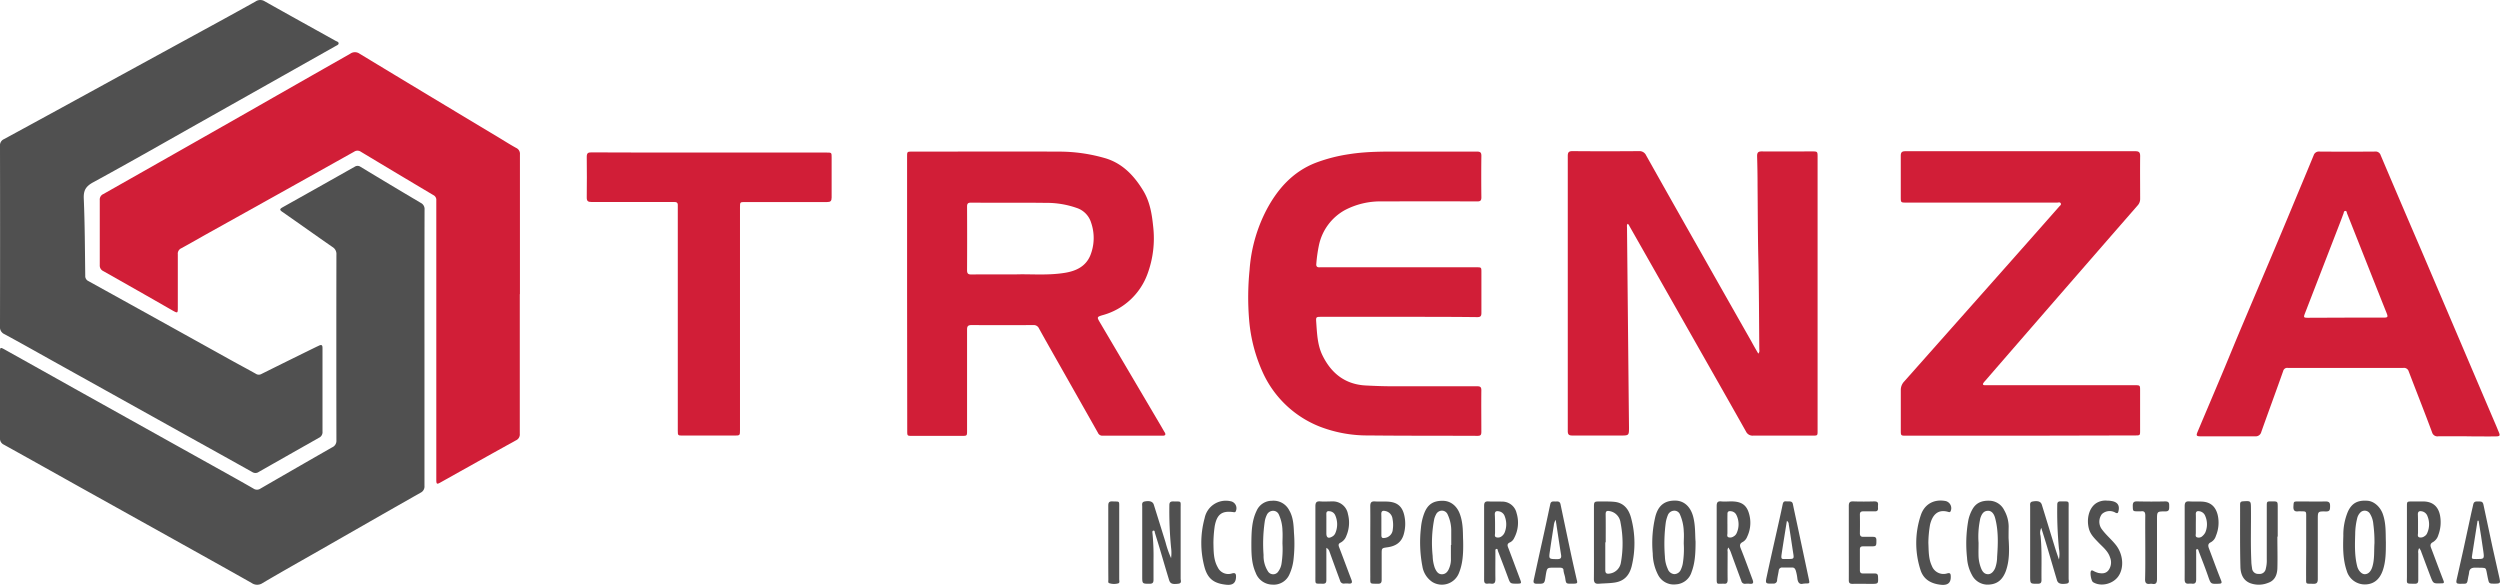
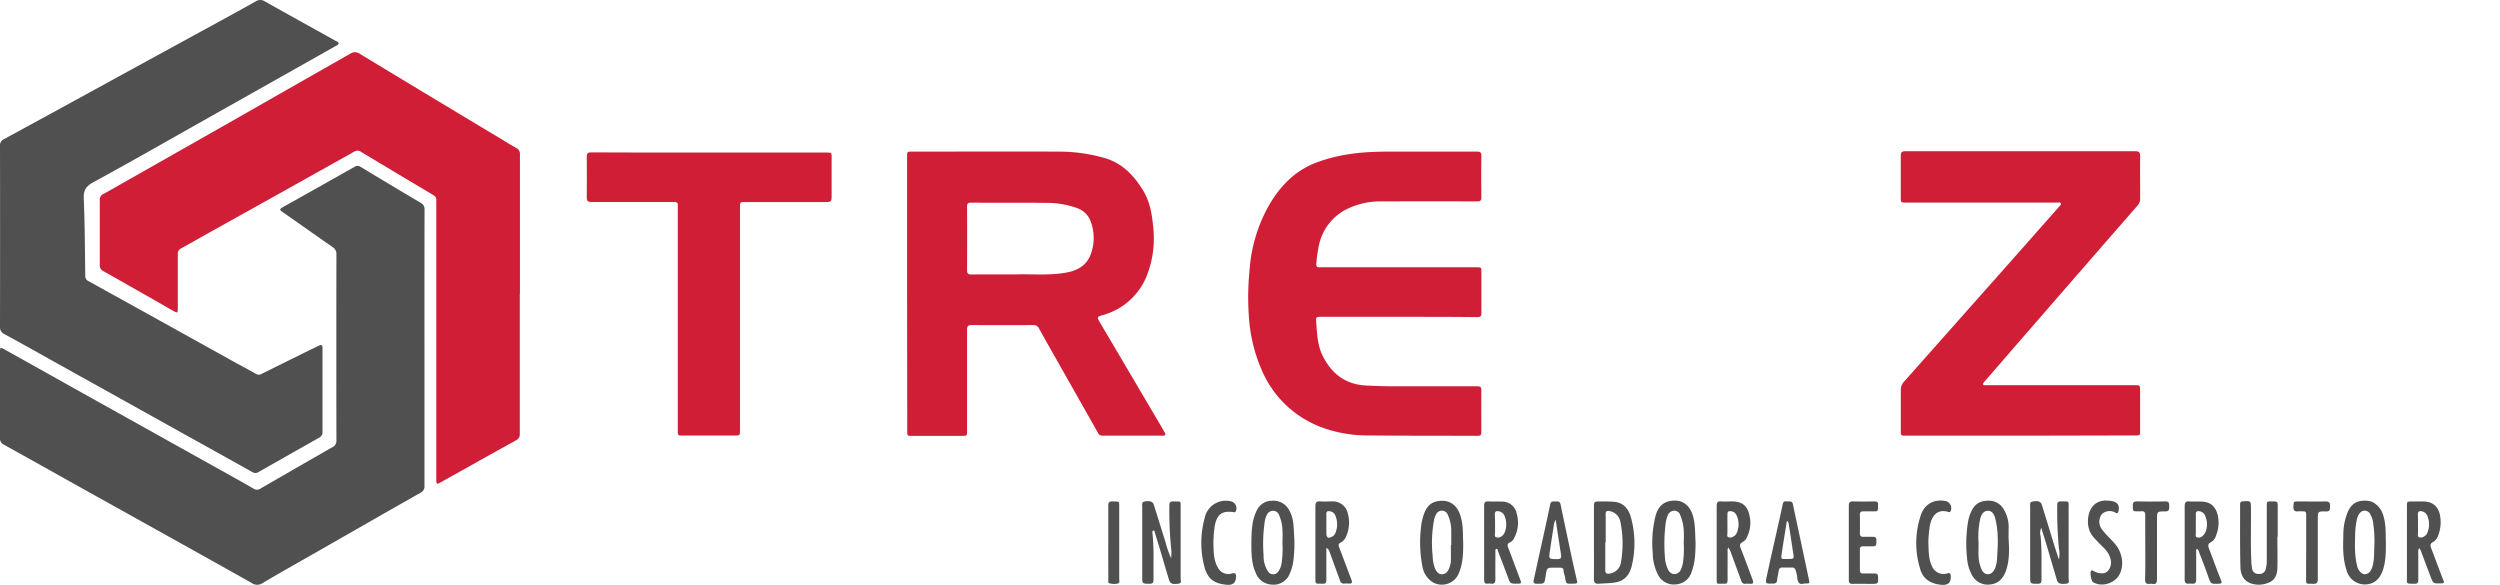
<svg xmlns="http://www.w3.org/2000/svg" viewBox="0 0 877.04 205.19">
  <defs>
    <style>.cls-1{fill:#505050;}.cls-2{fill:#d11e37;}</style>
  </defs>
  <g id="Camada_2" data-name="Camada 2">
    <g id="Camada_1-2" data-name="Camada 1">
      <g id="_7VOgtX.tif" data-name="7VOgtX.tif">
        <path class="cls-1" d="M148.91,122q0,24.22,0,48.45a2.42,2.42,0,0,1-1.4,2.42c-11.93,6.76-23.83,13.59-35.73,20.39-6.55,3.74-13.13,7.43-19.62,11.26a3.37,3.37,0,0,1-3.88,0c-9.15-5.18-18.35-10.28-27.53-15.41L27.52,170.6c-8.71-4.87-17.43-9.76-26.16-14.6A2.33,2.33,0,0,1,0,153.68c0-10.05,0-20.11,0-30.16,0-1.68.1-1.76,1.62-.91q12.15,6.78,24.28,13.58L56.5,153.26,77.92,165.2c3.68,2.05,7.36,4.1,11,6.2a2.15,2.15,0,0,0,2.46,0q12.56-7.27,25.15-14.47a2.49,2.49,0,0,0,1.49-2.48q-.06-32.56,0-65.13a2.82,2.82,0,0,0-1.33-2.63c-5.92-4.1-11.77-8.29-17.68-12.39-1-.69-.85-1,.08-1.55q12.72-7.12,25.41-14.29a1.78,1.78,0,0,1,2,.08c7,4.23,14.07,8.47,21.14,12.65a2.4,2.4,0,0,1,1.3,2.37Q148.89,97.82,148.91,122Z" />
        <path class="cls-1" d="M113.14,137c0,4.81,0,9.61,0,14.42a2.14,2.14,0,0,1-1.21,2.14q-10.61,6-21.16,12a2,2,0,0,1-2.2.08q-9.7-5.43-19.41-10.81l-27.47-15.3-25-13.92c-5-2.8-10.07-5.64-15.14-8.39A2.6,2.6,0,0,1,0,114.6Q.06,82.91,0,51.2a2.36,2.36,0,0,1,1.42-2.4Q21.48,37.9,41.5,26.9,56.76,18.56,72,10.24,80.85,5.43,89.64.53A2.89,2.89,0,0,1,92.83.44c8.27,4.66,16.58,9.25,24.88,13.87.41.23,1.06.34,1.08.88s-.66.74-1.1,1L71.29,42.34c-12.84,7.23-25.63,14.55-38.57,21.6-2.55,1.39-3.45,2.77-3.33,5.69.38,9,.4,18.05.52,27.08A1.92,1.92,0,0,0,31,98.6q24.84,13.74,49.64,27.53c3,1.67,6.09,3.3,9.11,5a1.88,1.88,0,0,0,2,.05q9.64-4.8,19.32-9.54c.24-.12.5-.21.73-.34,1-.51,1.36-.27,1.34.86,0,3.33,0,6.67,0,10Z" />
        <path class="cls-2" d="M182.35,103.18q0,24.5,0,49a2.26,2.26,0,0,1-1.34,2.3c-8.86,4.89-17.68,9.85-26.52,14.79-1.26.71-1.43.58-1.43-1.09q0-46,0-92c0-2,0-3.92,0-5.87a1.85,1.85,0,0,0-1-1.85q-12.77-7.59-25.49-15.24a2.07,2.07,0,0,0-2.33,0Q98.91,67.41,73.47,81.56c-3.3,1.84-6.56,3.74-9.88,5.54a2.07,2.07,0,0,0-1.21,2.12c0,6.23,0,12.46,0,18.69,0,2-.06,2-1.75,1.07Q48.46,102,36.23,95.1A2.14,2.14,0,0,1,35,93q0-11.4,0-22.82a2.08,2.08,0,0,1,1.23-2.09Q61.7,53.68,87.12,39.21,105,29,122.88,18.84a2.81,2.81,0,0,1,3.27,0Q150.32,33.48,174.56,48c2.16,1.3,4.29,2.67,6.51,3.89a2.27,2.27,0,0,1,1.33,2.32q0,24.49,0,49Z" />
-         <path class="cls-2" d="M616.84,124.05c.54-.58.36-1.13.35-1.63-.09-10.59-.11-21.18-.34-31.77-.19-8.58-.19-17.17-.27-25.75,0-3.38-.06-6.76-.16-10.14,0-1.21.35-1.65,1.6-1.64,6,.05,11.93,0,17.9,0,1.62,0,1.72.11,1.72,1.76v96.24c0,1.68,0,1.7-1.72,1.7-6.95,0-13.9,0-20.84,0a2.54,2.54,0,0,1-2.56-1.44q-5.82-10.33-11.68-20.63l-14.13-24.89-15-26.41c-.18-.33-.3-.73-.71-.93-.36.43-.22.94-.22,1.39q.23,23.23.46,46.45.11,11.74.24,23.49c0,2.94,0,2.94-3,2.94-5.61,0-11.22,0-16.84,0-1.29,0-1.65-.37-1.64-1.65q0-35.56,0-71.14c0-8.41,0-16.82,0-25.23,0-1.32.32-1.76,1.71-1.75,7.75.07,15.5.06,23.25,0a2.55,2.55,0,0,1,2.53,1.49q9.06,16.14,18.2,32.24,9.35,16.53,18.71,33C615.22,121.26,616,122.62,616.84,124.05Z" />
        <path class="cls-2" d="M318.22,103V55c0-1.81,0-1.81,1.84-1.81,17.1,0,34.2-.08,51.29,0a57.9,57.9,0,0,1,16.58,2.37c6,1.86,10,6.16,13.19,11.42,2.29,3.84,3,8.14,3.43,12.47a36,36,0,0,1-2,16.67A23.21,23.21,0,0,1,387,110.51l-.26.07c-1.94.59-1.95.7-.9,2.48l21.51,36.48c.42.72.83,1.46,1.27,2.18s.18,1.13-.68,1.13c-7.08,0-14.16,0-21.24,0a1.67,1.67,0,0,1-1.54-1.05Q377,137.37,368.85,123c-1.46-2.59-2.93-5.18-4.36-7.79a2,2,0,0,0-2-1.17q-10.83.06-21.64,0c-1.24,0-1.6.39-1.59,1.61,0,11.79,0,23.58,0,35.37,0,1.88,0,1.89-1.82,1.89H320c-1.73,0-1.73,0-1.73-1.8Zm38.08-6.73c5-.2,11.18.44,17.29-.56,3.92-.64,7.3-2.23,8.91-6.11a16.43,16.43,0,0,0,.28-11.48,7.83,7.83,0,0,0-5-5.15,31.81,31.81,0,0,0-11-1.8c-8.72-.12-17.45,0-26.17-.08-1.1,0-1.35.4-1.35,1.41q.06,11.13,0,22.28c0,1.17.36,1.53,1.52,1.51C345.58,96.24,350.39,96.27,356.3,96.27Z" />
        <path class="cls-2" d="M490.7,111.15H463.45c-1.75,0-1.82.09-1.7,1.82.29,4,.41,8.06,2.2,11.71,3.06,6.25,7.9,10.16,15.13,10.55,3.25.17,6.49.29,9.74.28,9.8,0,19.6,0,29.39,0,1.08,0,1.48.27,1.47,1.41-.06,4.85,0,9.7,0,14.55,0,1-.17,1.44-1.31,1.43-12.74-.06-25.47,0-38.21-.14a46.22,46.22,0,0,1-17.22-3.12,36.76,36.76,0,0,1-19.68-18.42,55.41,55.41,0,0,1-5.05-19.07,96,96,0,0,1,.16-17.45,53.6,53.6,0,0,1,5.9-21c3.89-7.38,9.27-13.48,17.33-16.6a56.34,56.34,0,0,1,11.6-3c6.27-1,12.58-.93,18.9-.92,8.69,0,17.37,0,26.05,0,1.16,0,1.55.32,1.54,1.5q-.09,7.27,0,14.55c0,1.12-.35,1.43-1.45,1.43q-16.64-.06-33.26,0a26.78,26.78,0,0,0-13.24,3.08,18.43,18.43,0,0,0-9,12.12,50.29,50.29,0,0,0-.95,6.59c-.13,1,.25,1.4,1.23,1.32.4,0,.81,0,1.21,0h53.7c1.77,0,1.77,0,1.77,1.76,0,4.76,0,9.52,0,14.28,0,1.12-.36,1.45-1.46,1.44C509.05,111.14,499.87,111.15,490.7,111.15Z" />
        <path class="cls-2" d="M708.81,152.85H668.74c-1.9,0-1.91,0-1.91-1.94,0-4.67,0-9.34,0-14a4.28,4.28,0,0,1,1.21-3.1Q684.36,115.42,700.7,97q10.89-12.27,21.73-24.57c.27-.31.79-.61.51-1.11s-.81-.25-1.23-.25H668.82c-2,0-2,0-2-2,0-4.8,0-9.61,0-14.41,0-1.25.43-1.61,1.63-1.61q40.34,0,80.68,0c1.29,0,1.68.43,1.67,1.71-.06,5,0,10,0,14.94a3.33,3.33,0,0,1-.91,2.4q-18.57,21.3-37.1,42.64-8.17,9.41-16.33,18.83a6.94,6.94,0,0,0-.6.72c-.36.51-.25.82.41.85.4,0,.8,0,1.2,0h51.43c1.88,0,1.88,0,1.88,1.92v14c0,1.67,0,1.7-1.74,1.7Z" />
-         <path class="cls-2" d="M865.3,153.06c-3.29,0-6.59,0-9.88,0a1.94,1.94,0,0,1-2.21-1.39c-2.65-7.15-5.47-14.23-8.19-21.36a1.72,1.72,0,0,0-1.9-1.24q-20.24,0-40.47,0a1.45,1.45,0,0,0-1.67,1.09c-2.52,7.13-5.15,14.23-7.68,21.36a2,2,0,0,1-2.13,1.55c-6.37,0-12.74,0-19.11,0-1.52,0-1.68-.24-1.11-1.59,2.78-6.61,5.59-13.2,8.37-19.81,2.54-6.05,5-12.12,7.57-18.17,4.15-9.83,8.34-19.65,12.48-29.49,2.67-6.33,5.29-12.68,7.93-19q2.21-5.28,4.38-10.55a1.9,1.9,0,0,1,2-1.29q9.75.08,19.5,0a1.84,1.84,0,0,1,2,1.3q7.06,16.64,14.21,33.23l13.82,32.4q6.22,14.61,12.47,29.24c.32.73.6,1.48.92,2.21.53,1.25.43,1.51-.92,1.54-2.76.05-5.52,0-8.28,0Zm-42.4-41.63h13.23c1.57,0,1.69-.21,1.1-1.68q-3.06-7.65-6.09-15.32-3.87-9.78-7.75-19.56c-.13-.33-.09-.92-.63-.87s-.49.56-.63.93c-.38,1-.77,2.08-1.17,3.11Q814.78,94,808.59,110c-.52,1.35-.42,1.48,1.09,1.48Z" />
        <path class="cls-2" d="M248.69,53.52H290c1.75,0,1.75,0,1.75,1.77,0,4.67,0,9.34,0,14,0,1.25-.41,1.6-1.62,1.59-9.57,0-19.14,0-28.72,0-1.81,0-1.81,0-1.81,1.86V150.8c0,2,0,2-2.05,2h-18c-1.76,0-1.77,0-1.77-1.8V73.25c0-.4,0-.8,0-1.2.05-1-.45-1.2-1.32-1.19-3.79,0-7.57,0-11.36,0-5.87,0-11.75,0-17.63,0-1.22,0-1.64-.35-1.63-1.58.05-4.76.06-9.52,0-14.28,0-1.3.47-1.55,1.64-1.54Q228.06,53.55,248.69,53.52Z" />
        <path class="cls-1" d="M716.11,185.19a4,4,0,0,0-.25,2.8c.53,5.15.27,10.31.33,15.46,0,1-.31,1.33-1.31,1.34-2.67,0-2.67.06-2.67-2.67q0-12.21,0-24.42c0-.72-.23-1.58.89-1.77,1.86-.32,2.85,0,3.21,1.15,1.57,5.07,3.11,10.15,4.67,15.22.39,1.25.82,2.49,1.33,4a10.1,10.1,0,0,0,0-3.83,139.64,139.64,0,0,1-.59-15.44c0-.89.39-1.16,1.22-1.14,3.22.05,2.76-.33,2.77,2.62q0,12.27,0,24.55c0,.6.44,1.5-.73,1.68-2,.29-3,0-3.36-1.19-1.14-3.78-2.22-7.56-3.35-11.34C717.59,189.89,716.84,187.54,716.11,185.19Z" />
        <path class="cls-1" d="M410.83,195.79a13.67,13.67,0,0,0,0-3.67,135,135,0,0,1-.6-14.91c0-1,.4-1.32,1.37-1.3,3,.07,2.58-.32,2.59,2.53,0,8.19,0,16.37,0,24.55,0,.64.49,1.61-.77,1.78-2.13.28-2.88,0-3.28-1.28-1.15-3.76-2.25-7.55-3.37-11.32-.52-1.74-1.07-3.48-1.6-5.21-.1-.32,0-.84-.5-.81s-.41.62-.36.95a80.6,80.6,0,0,1,.36,9.19c0,2.36,0,4.72,0,7.07,0,1-.26,1.43-1.35,1.43-2.61,0-2.61,0-2.61-2.61q0-12.21,0-24.42c0-.71-.28-1.6.83-1.83,1.73-.35,2.88,0,3.23,1.11,1.39,4.39,2.74,8.79,4.11,13.17A34.78,34.78,0,0,0,410.83,195.79Z" />
        <path class="cls-1" d="M559.18,190.26c0-4.09,0-8.18,0-12.27,0-2,.08-2.08,2.11-2.06,1.74,0,3.49-.05,5.2.14,3.37.39,5,2.82,5.75,5.73a34,34,0,0,1,.14,17c-.83,3.06-2.58,5.09-6,5.58-1.82.27-3.62.25-5.43.4-1.37.12-1.8-.42-1.79-1.72C559.21,198.8,559.18,194.53,559.18,190.26Zm4.13,0h-.15c0,3.24,0,6.48,0,9.71,0,1.08.39,1.42,1.45,1.26a4.62,4.62,0,0,0,4-3.71,38,38,0,0,0-.12-14.27,4.65,4.65,0,0,0-3.83-3.95c-1-.2-1.38.06-1.37,1.11C563.34,183.7,563.31,187,563.31,190.27Z" />
        <path class="cls-1" d="M594.83,190c0,4.21-.2,7.52-1.4,10.69a6.1,6.1,0,0,1-5.53,4.32,6.18,6.18,0,0,1-6.2-3.3,16.75,16.75,0,0,1-1.89-7.55,39.9,39.9,0,0,1,.93-13c1-3.8,3.22-5.58,6.93-5.54,3,0,5.33,2,6.3,5.54C594.84,184.4,594.62,187.67,594.83,190Zm-4.14.72c0-1.42.12-2.85,0-4.26a16,16,0,0,0-1.31-5.93,2.12,2.12,0,0,0-2.09-1.37,2.46,2.46,0,0,0-2.22,1.66,12.45,12.45,0,0,0-.66,2.28,56.14,56.14,0,0,0-.33,12.22,10.92,10.92,0,0,0,1,4.26,2.66,2.66,0,0,0,2.24,1.83,2.53,2.53,0,0,0,2.38-1.65,8.57,8.57,0,0,0,.64-2A31.87,31.87,0,0,0,590.69,190.76Z" />
        <path class="cls-1" d="M704.64,188.75c.25,3.95.39,7.9-1,11.7-1,2.58-2.61,4.31-5.46,4.59a6.18,6.18,0,0,1-6.41-3.38,14.13,14.13,0,0,1-1.7-6,46.38,46.38,0,0,1,.45-13.15,13.5,13.5,0,0,1,1.38-3.74c1.31-2.41,3.4-3.19,6-3.11a5.91,5.91,0,0,1,5.22,3.35,11.79,11.79,0,0,1,1.55,5.72C704.65,186.08,704.64,187.41,704.64,188.75Zm-10.53,1.71c0,1.6-.06,3.2,0,4.79a12.91,12.91,0,0,0,.9,4.14c.44,1.11,1.11,2,2.34,2.05s2.08-1,2.59-2.15a11.7,11.7,0,0,0,.68-3.91c.32-4.56.5-9.13-.69-13.62-.45-1.69-1.35-2.59-2.5-2.56-1.56,0-2.19,1.14-2.64,2.41a6.68,6.68,0,0,0-.2.91A29.8,29.8,0,0,0,694.11,190.46Z" />
        <path class="cls-1" d="M439,190.41c.05-3.82.11-7.63,1.83-11.2a5.82,5.82,0,0,1,5.35-3.53,6.17,6.17,0,0,1,6.07,3.29c1.46,2.47,1.57,5.24,1.7,8a48.59,48.59,0,0,1-.21,9.72,16.89,16.89,0,0,1-1.34,4.7,6,6,0,0,1-6.09,3.7,6.32,6.32,0,0,1-5.81-4.19C439,197.55,439,194,439,190.41Zm10.91.32c0-1.51.11-3,0-4.53a14.23,14.23,0,0,0-1.26-5.66,2.17,2.17,0,0,0-2-1.34,2.43,2.43,0,0,0-2.23,1.44,8.26,8.26,0,0,0-.7,2.14,53.69,53.69,0,0,0-.44,11.95,10,10,0,0,0,1.53,5.69,2.14,2.14,0,0,0,3.68,0,6.21,6.21,0,0,0,1.11-2.81A33.94,33.94,0,0,0,449.91,190.73Z" />
        <path class="cls-1" d="M513.29,189.56c.12,4.93-.17,8.35-1.53,11.62a6.43,6.43,0,0,1-9.26,3A8.15,8.15,0,0,1,499,198.7a44.75,44.75,0,0,1-.51-13.52,19,19,0,0,1,1.13-5.05c1.21-3.18,3.19-4.51,6.64-4.44,2.72.05,4.93,1.88,5.93,4.76C513.42,183.89,513.16,187.46,513.29,189.56ZM509,191.2h.12c0-1.6,0-3.2,0-4.8a13.26,13.26,0,0,0-1.22-5.82,2.21,2.21,0,0,0-2.07-1.44,2.35,2.35,0,0,0-2.09,1.42,7.22,7.22,0,0,0-.58,1.48,43.89,43.89,0,0,0-.56,13,13.53,13.53,0,0,0,.75,4.18c.49,1.12,1.11,2.26,2.52,2.24s2.16-1.08,2.6-2.32a8,8,0,0,0,.54-2.6C509,194.75,509,193,509,191.2Z" />
        <path class="cls-1" d="M848.67,192.29a2.82,2.82,0,0,0-.3,1.81c0,3.11,0,6.22,0,9.33,0,.94-.22,1.38-1.26,1.36-3.18-.07-2.71.24-2.72-2.7q0-12.21,0-24.4c0-1.75,0-1.77,1.8-1.76,1.43,0,2.85,0,4.27,0,2.72.12,4.91,1.49,5.56,5a12.81,12.81,0,0,1-.61,6.76,4.21,4.21,0,0,1-1.89,2.49c-1,.52-1,1.19-.64,2.08,1.45,3.79,2.84,7.61,4.32,11.39.34.84.11,1-.67,1h-.26c-2.62.07-2.64.08-3.59-2.37-1.1-2.86-2.15-5.73-3.23-8.59A3.56,3.56,0,0,0,848.67,192.29Zm-.39-8.42c0,1,0,2,0,3.06,0,.54-.28,1.26.37,1.56a2.15,2.15,0,0,0,1.88-.36,2.3,2.3,0,0,0,1-1.19,7.44,7.44,0,0,0,.08-5.82,2.6,2.6,0,0,0-1.88-1.72c-1-.22-1.55,0-1.5,1.15S848.28,182.76,848.28,183.87Z" />
        <path class="cls-1" d="M766.42,190.29c0-4.23,0-8.46,0-12.68,0-1.25.3-1.81,1.64-1.71s2.94,0,4.41.07c2.8.13,4.77,1.51,5.55,4.76a12.06,12.06,0,0,1-.65,7.28,3.7,3.7,0,0,1-1.79,2.23c-1,.48-1,1.17-.68,2.07,1.43,3.76,2.79,7.55,4.29,11.29.4,1,.09,1.14-.78,1.18-2.86.11-2.81.11-3.74-2.52-1-2.93-2.16-5.83-3.27-8.74-.13-.33-.18-.94-.65-.87s-.29.66-.3,1c0,3.21,0,6.41,0,9.61,0,1.2-.41,1.64-1.55,1.49a4.92,4.92,0,0,0-.94,0c-1.18.14-1.56-.39-1.55-1.54C766.44,198.92,766.42,194.6,766.42,190.29Zm3.91-6.34c0,1,0,2.05,0,3.07,0,.54-.28,1.28.48,1.5a1.84,1.84,0,0,0,1.85-.47,4.31,4.31,0,0,0,1-1.26,7.3,7.3,0,0,0,0-5.71,2.6,2.6,0,0,0-1.91-1.7c-.93-.19-1.47,0-1.42,1.1S770.33,182.8,770.33,184Z" />
        <path class="cls-1" d="M520.65,190.25c0-4.26,0-8.53,0-12.8,0-1.16.33-1.61,1.52-1.54,1.55.09,3.12,0,4.67.06a5.14,5.14,0,0,1,5.19,4,11.43,11.43,0,0,1-.84,8.79,3.09,3.09,0,0,1-1.45,1.51c-1,.42-1,1-.62,1.9,1.41,3.68,2.77,7.38,4.16,11.07.53,1.42.48,1.5-1,1.52-2.49,0-2.45,0-3.27-2.23-1.13-3.07-2.31-6.13-3.49-9.19-.11-.29-.06-.85-.54-.77s-.37.64-.37,1c0,3.2-.05,6.4,0,9.6,0,1.21-.33,1.76-1.59,1.58a3.84,3.84,0,0,0-1.07,0c-1,.12-1.31-.34-1.3-1.31C520.67,199.06,520.65,194.66,520.65,190.25Zm3.84-6.22c0,1,0,1.95,0,2.93,0,.53-.3,1.28.42,1.53a2.08,2.08,0,0,0,2-.44,3.09,3.09,0,0,0,1-1.38,7.69,7.69,0,0,0,0-5.47,2.61,2.61,0,0,0-2-1.81c-1-.2-1.56,0-1.5,1.17S524.49,182.87,524.49,184Z" />
        <path class="cls-1" d="M837,190.13c0,3.59,0,6.86-1.09,10s-3.16,4.85-6.2,4.9a6.6,6.6,0,0,1-6.45-4.81c-1.36-4-1.32-8.12-1.18-12.25a20.93,20.93,0,0,1,1.63-8.55c1.38-2.89,3.35-4,6.82-3.75,2.28.15,4.46,2.09,5.37,4.58C837.11,183.59,836.89,187,837,190.13Zm-4,.4a46.2,46.2,0,0,0-.4-6.65,8.11,8.11,0,0,0-1.1-3.53,2.15,2.15,0,0,0-3.3-.7A4.27,4.27,0,0,0,826.9,182a23.47,23.47,0,0,0-.66,5.27c-.11,3.82-.25,7.64.7,11.39.38,1.5,1.52,2.72,2.55,2.77,1.25.06,2.26-.87,2.78-2.62C833.08,196.13,832.81,193.31,833,190.53Z" />
        <path class="cls-1" d="M465.31,192.2v3.53c0,2.58,0,5.16,0,7.74,0,1-.32,1.34-1.32,1.31-2.77-.08-2.52.35-2.53-2.47,0-8.23,0-16.46,0-24.68,0-1.36.38-1.84,1.74-1.73s2.85,0,4.27,0a5.34,5.34,0,0,1,5.41,4.44,11.78,11.78,0,0,1-.58,7.7,4.24,4.24,0,0,1-1.95,2.29c-.89.42-.85.91-.54,1.7,1.45,3.76,2.83,7.55,4.28,11.31.43,1.11.12,1.49-1,1.38a7.22,7.22,0,0,0-1.47,0,1.31,1.31,0,0,1-1.49-1q-1.91-5.16-3.77-10.33A2.1,2.1,0,0,0,465.31,192.2Zm0-8.27c0,1.06,0,2.13,0,3.19,0,1.52.71,1.92,2.07,1.11a2.44,2.44,0,0,0,1.06-1.16,7.8,7.8,0,0,0-.08-6.43,2.35,2.35,0,0,0-1.91-1.29c-.78-.12-1.17.13-1.15,1C465.33,181.53,465.31,182.73,465.31,183.93Z" />
        <path class="cls-1" d="M606.33,192.07a2,2,0,0,0-.25,1.47c0,3.29-.05,6.59,0,9.87,0,1.06-.35,1.5-1.39,1.36a2.43,2.43,0,0,0-.27,0c-2.2,0-2.18.42-2.18-2.13,0-8.36,0-16.72,0-25.08,0-1.25.28-1.79,1.62-1.66,1.15.12,2.31,0,3.47,0,3.91,0,5.73,1.46,6.5,5.28a11.32,11.32,0,0,1-.91,7.15,3.51,3.51,0,0,1-1.53,1.8c-1,.5-1.17,1.13-.73,2.22,1.47,3.62,2.78,7.31,4.17,11,.37,1,.33,1.57-.94,1.45a7.78,7.78,0,0,0-1.6,0,1.26,1.26,0,0,1-1.4-1q-1.9-5.1-3.75-10.22A7.93,7.93,0,0,0,606.33,192.07Zm-.32-8.25c0,1.07,0,2.13,0,3.2,0,.5-.26,1.18.32,1.45a2.09,2.09,0,0,0,1.89-.31,2.37,2.37,0,0,0,1-1.08,7.42,7.42,0,0,0-.06-6.41,2.32,2.32,0,0,0-1.88-1.32c-.81-.12-1.29.07-1.26,1C606,181.52,606,182.67,606,183.82Z" />
        <path class="cls-1" d="M798.94,188.27c0,3.73.11,7.47,0,11.2-.1,2.19-.88,4.2-3.24,5a8.7,8.7,0,0,1-6.25.13c-2.63-1-3.43-3.41-3.48-5.81-.18-7.29-.09-14.58-.11-21.87,0-.72.28-1,1-1.05,2.81-.17,2.79-.19,2.81,2.62.06,6.13-.16,12.27.13,18.4,0,.84.14,1.68.26,2.52a2.13,2.13,0,0,0,2.32,1.92,2.18,2.18,0,0,0,2.5-1.84,10.94,10.94,0,0,0,.34-3.17q0-9.33,0-18.67c0-1.76,0-1.76,1.75-1.76,2.09,0,2.09,0,2.09,2.07v10.27Z" />
        <path class="cls-1" d="M551.33,204.77c-1.93,0-1.94,0-2.22-1.93-.14-1-.56-1.86-.62-2.85,0-.64-.59-.83-1.18-.84h-2.14c-2.42,0-2.42,0-2.86,2.41,0,.17-.06.35-.08.53-.38,2.73-.42,2.73-3.1,2.7-1,0-1.28-.38-1.08-1.29.57-2.6,1.13-5.2,1.7-7.8.82-3.73,1.66-7.45,2.47-11.18.56-2.55,1.09-5.11,1.64-7.67.26-1.24,1.26-.86,2-.92s1.4,0,1.6,1q1.88,9,3.78,17.94c.62,2.86,1.27,5.71,1.92,8.57C553.5,204.68,553.39,204.77,551.33,204.77Zm-5.57-22.41a4.32,4.32,0,0,0-.66,2q-.72,4.47-1.37,8.95c-.41,2.84-.39,2.79,2.45,2.85,1.22,0,1.68-.27,1.46-1.58C547,190.56,546.4,186.56,545.76,182.36Z" />
        <path class="cls-1" d="M632.56,204.77c-1.2.33-1.78-.33-2-1.68a15.48,15.48,0,0,0-.6-3c-.24-.62-.53-1-1.24-1-1.15,0-2.31,0-3.47,0a1.15,1.15,0,0,0-1.24,1.12c-.17,1.09-.44,2.17-.57,3.27a1.19,1.19,0,0,1-1.37,1.24c-2.75.08-2.82.09-2.25-2.57,1.1-5.15,2.27-10.28,3.42-15.42.73-3.28,1.49-6.55,2.16-9.84.17-.85.55-1.11,1.35-1s2-.33,2.23,1c.38,1.87.79,3.73,1.19,5.6q2.21,10.33,4.4,20.68c.32,1.52.32,1.52-1.26,1.53Zm-5.69-22.05c-.58,3.63-1.17,7.21-1.72,10.8-.48,3.13-.35,2.54,2.25,2.58,1.91,0,2-.1,1.7-1.95-.53-3.37-1-6.75-1.57-10.13A1.51,1.51,0,0,0,626.87,182.72Z" />
-         <path class="cls-1" d="M875.12,204.77c-2,0-1.94-.11-2.36-2-.92-4.16.07-3.48-4.11-3.63-1.51-.06-2.4.3-2.48,1.93,0,.39-.18.77-.24,1.17-.47,3.07-.41,2.46-3.06,2.56-1,0-1.3-.31-1.09-1.24.82-3.63,1.65-7.25,2.44-10.88.94-4.29,1.85-8.58,2.78-12.87.13-.61.31-1.2.42-1.81.37-2.07.52-2.17,2.59-2.07.77,0,1.07.37,1.22,1.1q1.56,7.47,3.18,14.93,1.19,5.51,2.47,11C877.26,204.54,877.08,204.77,875.12,204.77Zm-5.58-22.08-.38,0c-.61,3.9-1.2,7.8-1.84,11.69-.28,1.74-.33,1.73,1.39,1.74,2.79,0,2.86,0,2.49-2.67C870.72,189.84,870.1,186.27,869.54,182.69Z" />
-         <path class="cls-1" d="M480.71,190.22c0-4.22.05-8.44,0-12.66,0-1.33.44-1.74,1.7-1.65s2.76,0,4.14.05c3.45.11,5.34,1.51,6.09,4.82a13.29,13.29,0,0,1-.2,6.71c-.83,2.87-2.89,4.11-5.64,4.5-2.08.3-2.09.26-2.09,2.35,0,3,0,6,0,9.07,0,1.06-.34,1.4-1.38,1.38-2.91-.07-2.6.24-2.61-2.57C480.7,198.22,480.71,194.22,480.71,190.22Zm3.9-6.21v3.72c0,.65.14,1.14,1,1a3.19,3.19,0,0,0,3-3,10.68,10.68,0,0,0-.09-3.7,3.14,3.14,0,0,0-2.51-2.75c-.95-.22-1.45,0-1.43,1.08C484.63,181.62,484.61,182.81,484.61,184Z" />
        <path class="cls-1" d="M648.59,190.41c0-4.31,0-8.62,0-12.93,0-1.22.36-1.63,1.61-1.58,2.44.09,4.89.07,7.34,0,1,0,1.41.29,1.3,1.29a9.61,9.61,0,0,0,0,1.2c0,.73-.33,1-1.07,1-1.37,0-2.75,0-4.13,0-.87,0-1.18.34-1.16,1.19q.06,3.27,0,6.53c0,.95.41,1.25,1.29,1.22,1.11,0,2.23,0,3.34,0,.84,0,1.16.3,1.16,1.18,0,2.16,0,2.16-2.17,2.16-.84,0-1.69,0-2.53,0s-1.1.34-1.09,1.12q0,3.6,0,7.2c0,.85.27,1.22,1.14,1.19,1.34,0,2.67,0,4,0,.83,0,1.19.23,1.22,1.12.11,2.53.14,2.53-2.43,2.53-2.17,0-4.36-.05-6.53,0-1,0-1.3-.36-1.29-1.32C648.61,199.12,648.59,194.76,648.59,190.41Z" />
        <path class="cls-1" d="M739.32,175.64c.27,0,.81,0,1.33.11,2.28.32,3.12,1.66,2.47,3.83-.12.41-.33.51-.68.4s-.47-.24-.72-.34a4,4,0,0,0-4.33.7,4.44,4.44,0,0,0-.26,5c1.46,2.14,3.5,3.77,5.11,5.79,2.61,3.26,3,8,.94,11-1.92,2.79-6.15,3.79-8.89,2.11-.69-.43-1.2-3.48-.68-4,.26-.27.46-.09.71,0a7.87,7.87,0,0,0,1.83.76c1.29.24,2.58.27,3.53-.93a4.63,4.63,0,0,0,.54-4.56c-.7-2.2-2.53-3.6-4.05-5.19s-2.83-2.85-3.36-4.88c-.85-3.22-.08-7.16,2.57-8.91A6.1,6.1,0,0,1,739.32,175.64Z" />
        <path class="cls-1" d="M425.69,190.44c.07,3,0,5.95,1.53,8.61a4.09,4.09,0,0,0,5,2.11c.94-.25,1.4-.06,1.4,1.05,0,2.15-1,3.17-3.36,2.93-4.13-.42-6.46-1.86-7.65-6a32.76,32.76,0,0,1,0-17.38,7.57,7.57,0,0,1,9-5.94,2.5,2.5,0,0,1,1.94,3.5c-.18.46-.49.4-.87.34-4.06-.57-5.78.82-6.54,4.93A44.28,44.28,0,0,0,425.69,190.44Z" />
        <path class="cls-1" d="M676.5,190.41c.14,2.76,0,5.54,1.23,8.12a4.36,4.36,0,0,0,5.4,2.62c.75-.2,1.17-.1,1.22.82.15,2.38-.88,3.45-3.48,3.17-3.36-.36-6.08-1.8-7.15-5.26a30.64,30.64,0,0,1,.17-19.26c1.33-3.87,4.72-5.61,8.7-4.84a2.58,2.58,0,0,1,1.7,3.6c-.2.36-.47.31-.79.21-4-1.18-5.7,1.53-6.41,4.48A39.87,39.87,0,0,0,676.5,190.41Z" />
        <path class="cls-1" d="M752.6,191.91c0-3.69-.05-7.38,0-11.07,0-1.21-.4-1.62-1.54-1.46a7.37,7.37,0,0,1-.94,0c-1.91,0-1.86,0-1.91-1.92,0-1.13.29-1.59,1.51-1.56,3.29.07,6.59.09,9.88,0,1.48,0,1.39.81,1.39,1.79s0,1.73-1.35,1.72c-2.93,0-2.93,0-2.93,3,0,6.9,0,13.79,0,20.68,0,1.32-.3,2-1.69,1.73a3.06,3.06,0,0,0-.8,0c-1.29.18-1.72-.37-1.69-1.65C752.64,199.39,752.6,195.65,752.6,191.91Z" />
        <path class="cls-1" d="M809.05,192.07V181.12c0-1.73,0-1.73-1.8-1.74a5.76,5.76,0,0,0-.93,0c-1.35.19-1.83-.34-1.75-1.71.11-1.74,0-1.75,1.82-1.75,3.17,0,6.33.06,9.49,0,1.43,0,1.57.65,1.55,1.79s-.09,1.75-1.48,1.72c-2.83-.06-2.83,0-2.83,2.78,0,7,0,14,0,20.95,0,1.31-.42,1.7-1.69,1.65-2.7-.11-2.39.33-2.41-2.45C809,198.92,809.05,195.49,809.05,192.07Z" />
-         <path class="cls-1" d="M388.8,190.37c0-4.31,0-8.62,0-12.93,0-1.13.26-1.59,1.48-1.54,2.6.12,2.36-.32,2.36,2.37q0,12.47,0,24.93c0,.52.31,1.36-.45,1.48a5.42,5.42,0,0,1-3.14-.12c-.38-.18-.22-.82-.22-1.25C388.79,199,388.8,194.68,388.8,190.37Z" />
+         <path class="cls-1" d="M388.8,190.37c0-4.31,0-8.62,0-12.93,0-1.13.26-1.59,1.48-1.54,2.6.12,2.36-.32,2.36,2.37q0,12.47,0,24.93c0,.52.31,1.36-.45,1.48a5.42,5.42,0,0,1-3.14-.12c-.38-.18-.22-.82-.22-1.25C388.79,199,388.8,194.68,388.8,190.37" />
      </g>
    </g>
  </g>
</svg>